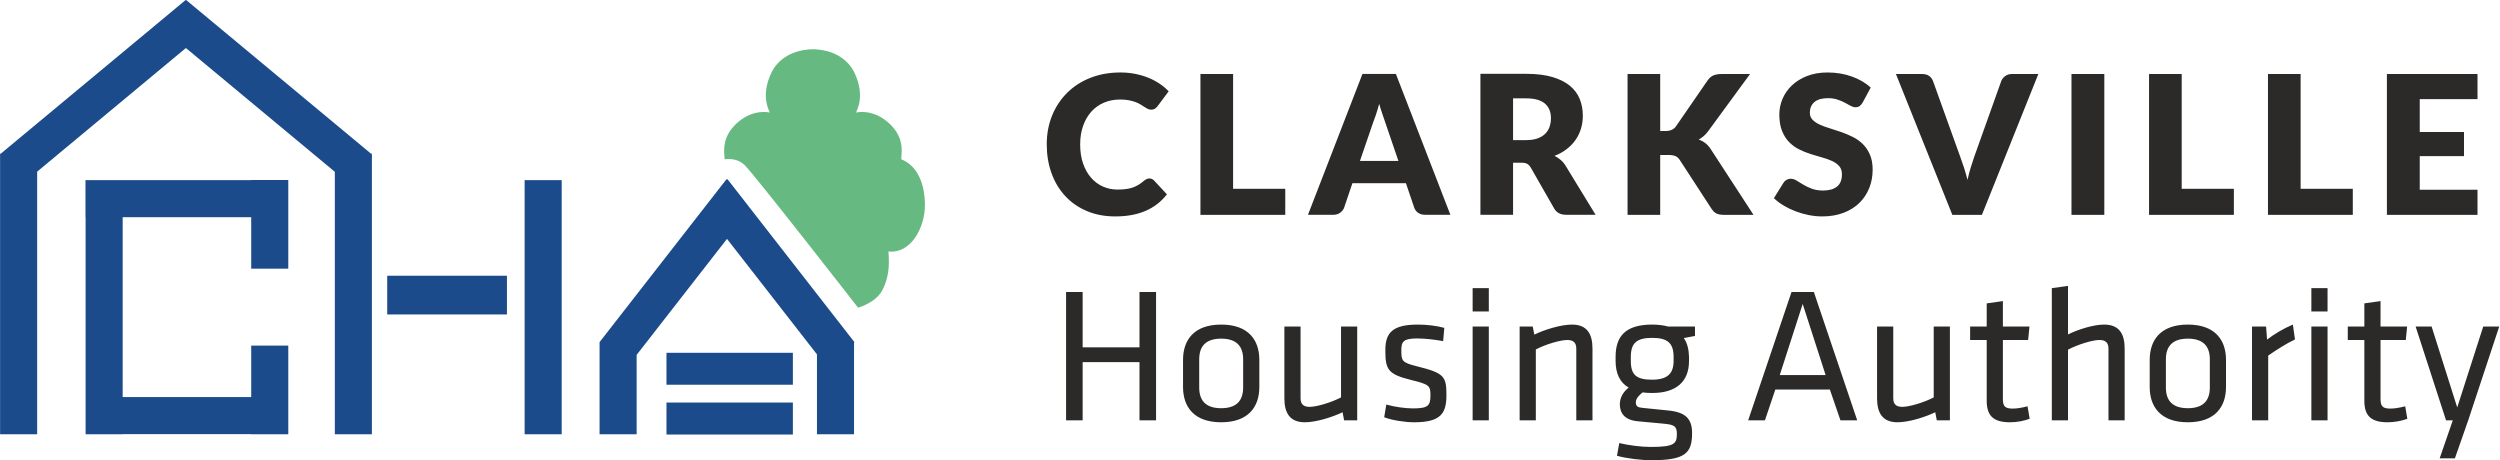
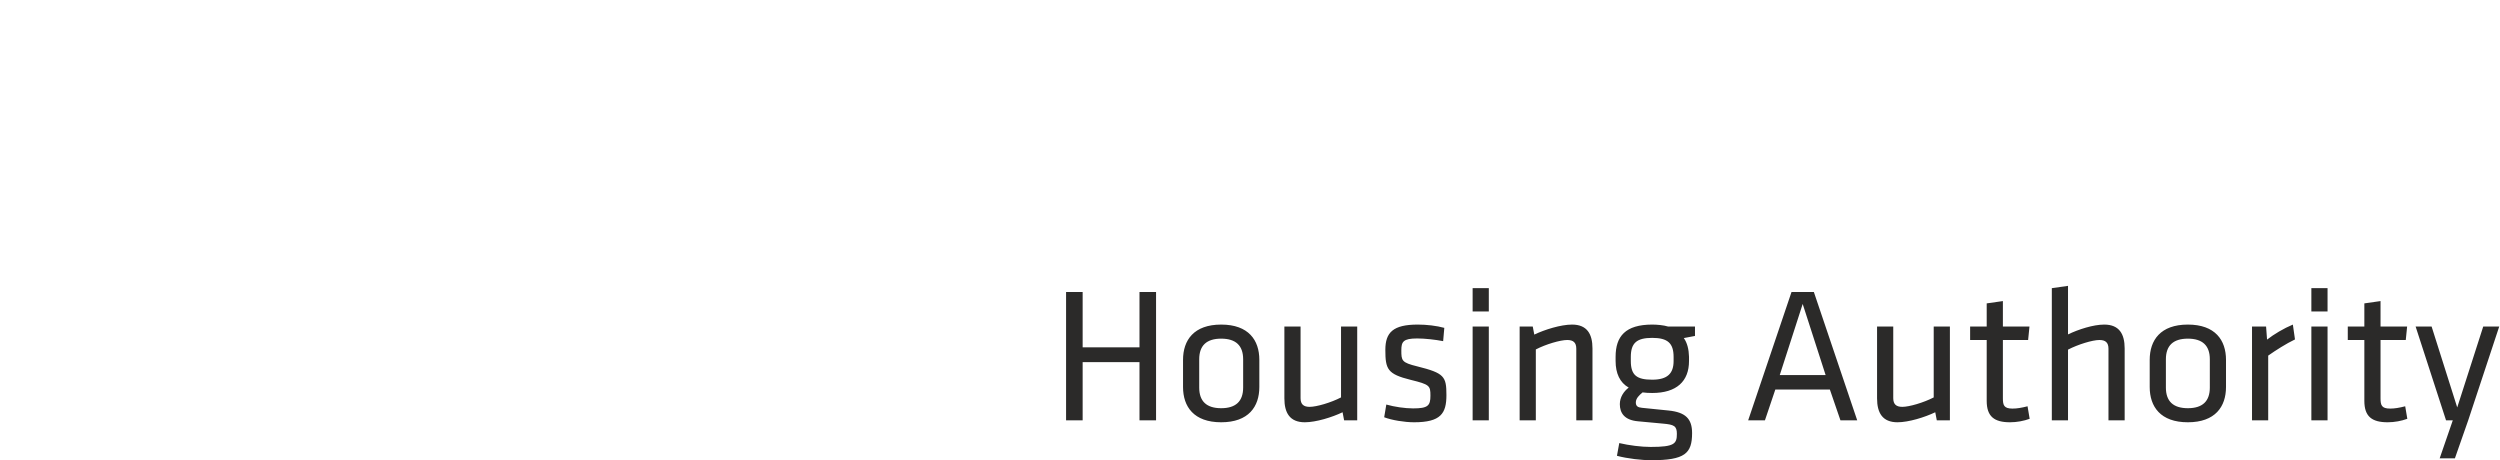
<svg xmlns="http://www.w3.org/2000/svg" width="440" height="81" viewBox="0 0 440 81" fill="none">
-   <path fill-rule="evenodd" clip-rule="evenodd" d="M156.364 44.258C160.199 44.705 162.781 40.23 162.785 36.116C162.788 32.227 161.404 29.17 158.681 28.06C158.411 27.95 159.284 25.731 157.86 23.362C156.778 21.562 154.064 19.21 150.652 19.798C150.579 19.81 152.473 17.09 150.352 12.737C149.34 10.658 147.116 8.955 143.716 8.699C143.591 8.679 143.463 8.666 143.331 8.666C143.244 8.666 143.159 8.667 143.074 8.669C142.989 8.667 142.903 8.666 142.817 8.666C142.686 8.666 142.561 8.679 142.439 8.699C139.035 8.953 136.809 10.656 135.795 12.737C133.674 17.09 135.569 19.81 135.496 19.798C132.083 19.21 129.37 21.562 128.288 23.362C126.926 25.626 127.663 27.752 127.496 28.032C128.896 27.871 130.149 28.148 131.089 29.088C132.978 30.977 151.024 54.158 151.024 54.158C152.939 53.539 154.56 52.485 155.295 51.076C156.329 49.094 156.6 47.003 156.364 44.258Z" fill="#67B982" />
-   <path fill-rule="evenodd" clip-rule="evenodd" d="M65.296 27.045H65.455V76.43H58.93V30.238L32.717 8.451L6.54 30.208V76.43H0.015V27.177L0 27.159L0.015 27.146V27.045H0.137L32.676 0L32.717 0.048L32.757 0L65.296 27.045ZM139.546 62.092V67.718H117.3V62.092H139.546ZM127.877 31.522L127.951 31.613L128.025 31.522L150.376 60.211L150.311 60.261V76.43H143.786V62.371L127.951 42.044L112.049 62.457V76.43H105.523V60.223H105.541L105.526 60.211L127.877 31.522ZM139.546 70.851V76.478H117.3V70.851H139.546ZM89.222 48.528V55.35H68.15V48.528H89.222ZM92.333 31.698H98.858V76.43H92.333V31.698ZM44.213 31.68H50.738V47.288H44.213V38.223H21.59V69.887H44.213V60.822H50.738V76.43H44.213V76.412H21.59V76.43H15.065V38.223H15.045V31.698H44.213V31.68Z" fill="#1B4B8B" />
-   <path d="M202.301 31.408C202.436 31.408 202.573 31.43 202.709 31.487C202.845 31.538 202.975 31.629 203.1 31.753L205.378 34.202C204.381 35.489 203.134 36.458 201.632 37.109C200.13 37.761 198.35 38.09 196.298 38.09C194.417 38.09 192.734 37.767 191.243 37.126C189.752 36.486 188.488 35.602 187.451 34.474C186.414 33.346 185.615 32.009 185.059 30.461C184.504 28.908 184.226 27.231 184.226 25.411C184.226 23.564 184.544 21.869 185.179 20.316C185.813 18.769 186.703 17.437 187.842 16.309C188.982 15.187 190.342 14.314 191.929 13.691C193.516 13.067 195.267 12.755 197.183 12.755C198.112 12.755 198.991 12.84 199.812 13.005C200.634 13.169 201.399 13.396 202.113 13.685C202.828 13.974 203.485 14.325 204.086 14.728C204.687 15.13 205.219 15.578 205.684 16.071L203.746 18.672C203.621 18.831 203.474 18.973 203.304 19.103C203.134 19.233 202.896 19.301 202.59 19.301C202.386 19.301 202.193 19.256 202.011 19.166C201.83 19.075 201.637 18.961 201.433 18.831C201.229 18.701 201.008 18.559 200.765 18.406C200.521 18.253 200.232 18.111 199.898 17.981C199.563 17.851 199.172 17.743 198.724 17.652C198.276 17.562 197.75 17.516 197.149 17.516C196.106 17.516 195.154 17.698 194.292 18.066C193.431 18.434 192.694 18.961 192.076 19.647C191.458 20.333 190.976 21.166 190.631 22.141C190.285 23.116 190.109 24.21 190.109 25.423C190.109 26.692 190.285 27.82 190.631 28.806C190.976 29.793 191.447 30.62 192.042 31.294C192.637 31.969 193.328 32.484 194.122 32.836C194.916 33.188 195.766 33.363 196.672 33.363C197.194 33.363 197.67 33.335 198.101 33.284C198.532 33.233 198.934 33.148 199.302 33.023C199.671 32.898 200.022 32.734 200.357 32.535C200.691 32.337 201.025 32.093 201.365 31.799C201.502 31.686 201.649 31.589 201.808 31.515C201.966 31.442 202.131 31.408 202.301 31.408ZM217.025 33.227H226.207V37.818H211.278V13.027H217.025V33.227ZM255.265 37.801H250.811C250.312 37.801 249.904 37.682 249.581 37.45C249.258 37.217 249.031 36.922 248.906 36.56L247.444 32.241H238.024L236.562 36.56C236.449 36.877 236.228 37.16 235.899 37.416C235.57 37.671 235.168 37.801 234.692 37.801H230.203L239.793 13.011H245.676L255.265 37.801ZM239.351 28.325H246.118L243.839 21.642C243.692 21.217 243.522 20.718 243.324 20.14C243.125 19.568 242.927 18.944 242.734 18.276C242.553 18.956 242.366 19.585 242.173 20.169C241.98 20.747 241.799 21.251 241.629 21.676L239.351 28.325ZM266.3 28.636V37.801H260.553V12.993H268.613C270.404 12.993 271.934 13.18 273.198 13.549C274.462 13.917 275.494 14.433 276.293 15.09C277.092 15.748 277.67 16.524 278.033 17.425C278.395 18.321 278.577 19.301 278.577 20.356C278.577 21.16 278.469 21.926 278.254 22.64C278.038 23.354 277.721 24.017 277.296 24.623C276.871 25.23 276.349 25.774 275.731 26.25C275.114 26.732 274.4 27.123 273.595 27.429C273.98 27.622 274.343 27.86 274.677 28.143C275.012 28.426 275.301 28.772 275.55 29.18L280.821 37.801H275.618C274.655 37.801 273.963 37.438 273.544 36.713L269.429 29.52C269.248 29.203 269.038 28.976 268.794 28.84C268.55 28.704 268.205 28.636 267.763 28.636H266.3ZM266.3 24.658H268.613C269.395 24.658 270.064 24.555 270.614 24.357C271.163 24.159 271.611 23.887 271.962 23.535C272.314 23.184 272.569 22.77 272.728 22.3C272.886 21.829 272.966 21.325 272.966 20.781C272.966 19.693 272.614 18.842 271.906 18.23C271.197 17.618 270.098 17.312 268.613 17.312H266.3V24.658ZM292.196 23.059H293.114C293.965 23.059 294.577 22.793 294.951 22.26L300.528 14.167C300.834 13.725 301.185 13.424 301.576 13.265C301.967 13.107 302.444 13.027 303.01 13.027H308.009L300.664 23.053C300.403 23.416 300.131 23.717 299.848 23.955C299.564 24.193 299.275 24.391 298.981 24.555C299.411 24.714 299.808 24.93 300.165 25.207C300.522 25.485 300.845 25.859 301.14 26.324L308.621 37.818H303.486C303.158 37.818 302.88 37.795 302.647 37.75C302.415 37.705 302.211 37.637 302.041 37.546C301.871 37.455 301.724 37.342 301.599 37.212C301.474 37.081 301.355 36.934 301.242 36.764L295.631 28.143C295.427 27.826 295.172 27.599 294.86 27.469C294.548 27.338 294.123 27.276 293.591 27.276H292.196V37.818H286.449V13.027H292.196V23.059ZM327.818 18.066C327.648 18.338 327.472 18.542 327.285 18.678C327.098 18.808 326.854 18.876 326.56 18.876C326.299 18.876 326.021 18.797 325.721 18.633C325.42 18.468 325.08 18.281 324.701 18.077C324.321 17.873 323.884 17.692 323.397 17.528C322.91 17.363 322.354 17.278 321.731 17.278C320.654 17.278 319.855 17.511 319.328 17.97C318.801 18.429 318.534 19.047 318.534 19.829C318.534 20.327 318.693 20.741 319.01 21.076C319.328 21.404 319.747 21.688 320.263 21.926C320.779 22.164 321.368 22.379 322.031 22.578C322.694 22.776 323.369 22.997 324.06 23.241C324.752 23.484 325.432 23.773 326.095 24.102C326.758 24.431 327.347 24.85 327.863 25.36C328.379 25.87 328.793 26.494 329.11 27.225C329.428 27.956 329.586 28.84 329.586 29.872C329.586 31.017 329.388 32.088 328.991 33.085C328.595 34.083 328.022 34.956 327.268 35.698C326.514 36.441 325.585 37.025 324.48 37.45C323.375 37.875 322.116 38.09 320.711 38.09C319.94 38.09 319.158 38.011 318.359 37.858C317.559 37.699 316.783 37.478 316.035 37.194C315.287 36.911 314.584 36.571 313.926 36.18C313.269 35.789 312.697 35.353 312.209 34.876L313.909 32.145C314.034 31.941 314.21 31.77 314.436 31.646C314.663 31.521 314.907 31.459 315.168 31.459C315.508 31.459 315.853 31.567 316.199 31.782C316.545 31.997 316.936 32.235 317.372 32.496C317.809 32.757 318.308 32.995 318.874 33.21C319.441 33.425 320.11 33.533 320.881 33.533C321.923 33.533 322.734 33.301 323.312 32.842C323.89 32.383 324.179 31.657 324.179 30.66C324.179 30.076 324.021 29.605 323.703 29.243C323.386 28.88 322.972 28.58 322.456 28.341C321.94 28.104 321.351 27.894 320.694 27.712C320.036 27.531 319.362 27.333 318.67 27.112C317.979 26.891 317.304 26.619 316.647 26.29C315.989 25.967 315.406 25.542 314.89 25.015C314.374 24.488 313.955 23.83 313.637 23.042C313.32 22.254 313.161 21.28 313.161 20.123C313.161 19.194 313.348 18.287 313.722 17.403C314.096 16.518 314.646 15.725 315.372 15.034C316.097 14.342 316.987 13.793 318.041 13.379C319.095 12.965 320.303 12.755 321.663 12.755C322.422 12.755 323.165 12.818 323.884 12.937C324.604 13.056 325.285 13.231 325.931 13.47C326.577 13.702 327.183 13.985 327.744 14.308C328.305 14.637 328.804 15.005 329.246 15.419L327.818 18.066ZM333.684 13.027H338.309C338.808 13.027 339.216 13.141 339.533 13.367C339.85 13.6 340.077 13.9 340.213 14.274L345.008 27.616C345.223 28.2 345.445 28.829 345.666 29.515C345.886 30.201 346.091 30.915 346.283 31.669C346.442 30.915 346.629 30.201 346.839 29.515C347.048 28.829 347.253 28.2 347.456 27.616L352.218 14.274C352.331 13.957 352.552 13.668 352.881 13.413C353.209 13.158 353.612 13.027 354.088 13.027H358.747L348.817 37.818H343.614L333.684 13.027ZM370.36 37.818H364.579V13.027H370.36V37.818ZM383.979 33.227H393.161V37.818H378.232V13.027H383.979V33.227ZM404.91 33.227H414.092V37.818H399.163V13.027H404.91V33.227ZM436.043 13.027V17.448H425.875V23.229H433.663V27.48H425.875V33.397H436.043V37.818H420.094V13.027H436.043Z" fill="#2B2A29" />
  <path d="M203.466 73.98V51.395H200.55V61.128H190.546V51.395H187.629V73.98H190.546V63.739H200.55V73.98H203.466ZM221.643 68.114V63.332C221.643 59.873 219.744 57.126 214.928 57.126C210.113 57.126 208.214 59.873 208.214 63.332V68.114C208.214 71.573 210.113 74.32 214.928 74.32C219.744 74.32 221.643 71.573 221.643 68.114ZM218.794 63.23V68.216C218.794 70.623 217.505 71.844 214.928 71.844C212.351 71.844 211.062 70.623 211.062 68.216V63.23C211.062 60.823 212.351 59.602 214.928 59.602C217.505 59.602 218.794 60.823 218.794 63.23ZM226.051 57.466V70.115C226.051 72.658 227.001 74.32 229.646 74.32C231.613 74.32 234.461 73.438 236.293 72.556L236.564 73.98H238.87V57.466H236.021V69.945C234.258 70.861 231.715 71.606 230.493 71.606C229.442 71.606 228.9 71.166 228.9 70.081V57.466H226.051ZM254.571 69.538C254.571 66.249 254.198 65.672 249.45 64.485C246.669 63.807 246.635 63.468 246.635 61.636C246.635 60.145 246.975 59.568 249.416 59.568C250.773 59.568 252.604 59.772 253.994 60.043L254.198 57.703C252.841 57.33 251.112 57.126 249.518 57.126C245.177 57.126 243.821 58.517 243.821 61.569C243.821 64.994 244.194 65.842 248.297 66.859C251.621 67.673 251.756 67.876 251.756 69.64C251.756 71.403 251.315 71.878 248.704 71.878C247.28 71.878 245.415 71.606 243.99 71.2L243.617 73.438C244.94 73.947 247.178 74.32 248.874 74.32C253.587 74.32 254.571 72.76 254.571 69.538ZM262.031 73.98V57.466H259.183V73.98H262.031ZM262.031 54.82V50.717H259.183V54.82H262.031ZM280.276 73.98V61.331C280.276 58.788 279.326 57.126 276.681 57.126C274.714 57.126 271.866 58.008 270.035 58.89L269.763 57.466H267.457V73.98H270.306V61.501C272.069 60.585 274.613 59.839 275.833 59.839C276.885 59.839 277.427 60.28 277.427 61.365V73.98H280.276ZM298.317 57.466H293.569C292.789 57.228 291.636 57.126 290.788 57.126C286.075 57.126 284.345 59.195 284.345 62.79V63.536C284.345 65.706 285.091 67.334 286.651 68.216C285.77 68.894 285.091 69.911 285.091 71.132C285.091 72.658 285.871 73.947 288.313 74.15C290.246 74.32 290.856 74.387 292.688 74.557C294.62 74.727 295.129 74.964 295.129 76.354C295.129 78.084 294.722 78.66 290.517 78.66C288.856 78.66 286.719 78.389 284.99 77.982L284.583 80.22C286.448 80.729 289.059 81 290.585 81C296.553 81 297.808 79.813 297.808 76.219C297.808 73.709 296.655 72.556 293.671 72.251C291.602 72.048 290.721 71.946 288.991 71.776C288.245 71.708 287.906 71.471 287.906 70.827C287.906 70.115 288.516 69.538 289.093 69.063C289.602 69.131 290.178 69.165 290.788 69.165C295.095 69.165 297.266 67.096 297.266 63.536V62.79C297.232 61.501 296.96 60.348 296.35 59.5L298.317 59.127V57.466ZM294.553 62.824V63.536C294.553 65.706 293.501 66.825 290.788 66.825C288.076 66.825 287.024 66.045 287.024 63.536V62.824C287.024 60.382 288.042 59.466 290.788 59.466C293.535 59.466 294.553 60.416 294.553 62.824ZM319.24 51.395H315.306L307.676 73.98H310.627L312.458 68.555H322.055L323.92 73.98H326.87L319.24 51.395ZM321.309 66.011H313.238L317.273 53.498L321.309 66.011ZM330.363 57.466V70.115C330.363 72.658 331.313 74.32 333.958 74.32C335.925 74.32 338.774 73.438 340.605 72.556L340.876 73.98H343.182V57.466H340.333V69.945C338.57 70.861 336.027 71.606 334.806 71.606C333.754 71.606 333.212 71.166 333.212 70.081V57.466H330.363ZM356.848 71.505C355.797 71.776 354.983 71.912 354.203 71.912C352.677 71.912 352.508 71.301 352.508 70.081V59.839H356.95L357.187 57.466H352.508V52.989L349.659 53.396V57.466H346.742V59.839H349.659V70.555C349.659 73.302 350.982 74.32 353.762 74.32C354.983 74.32 356.204 74.082 357.221 73.709L356.848 71.505ZM373.94 73.98V61.331C373.94 58.788 372.99 57.126 370.345 57.126C368.412 57.126 365.801 57.974 363.97 58.856V50.31L361.121 50.717V73.98H363.97V61.535C365.733 60.619 368.276 59.839 369.497 59.839C370.548 59.839 371.091 60.28 371.091 61.365V73.98H373.94ZM391.777 68.114V63.332C391.777 59.873 389.878 57.126 385.063 57.126C380.247 57.126 378.348 59.873 378.348 63.332V68.114C378.348 71.573 380.247 74.32 385.063 74.32C389.878 74.32 391.777 71.573 391.777 68.114ZM388.929 63.23V68.216C388.929 70.623 387.64 71.844 385.063 71.844C382.485 71.844 381.197 70.623 381.197 68.216V63.23C381.197 60.823 382.485 59.602 385.063 59.602C387.64 59.602 388.929 60.823 388.929 63.23ZM403.544 57.126C401.917 57.804 400.221 58.822 399 59.772L398.831 57.466H396.355V73.98H399.204V62.586C400.56 61.636 402.357 60.484 403.917 59.738L403.544 57.126ZM409.649 73.98V57.466H406.8V73.98H409.649ZM409.649 54.82V50.717H406.8V54.82H409.649ZM423.315 71.505C422.263 71.776 421.45 71.912 420.67 71.912C419.144 71.912 418.974 71.301 418.974 70.081V59.839H423.417L423.654 57.466H418.974V52.989L416.125 53.396V57.466H413.209V59.839H416.125V70.555C416.125 73.302 417.448 74.32 420.229 74.32C421.45 74.32 422.671 74.082 423.688 73.709L423.315 71.505ZM429.385 80.661H432.064L434.404 73.98L439.864 57.466H437.049L432.471 71.708L427.961 57.466H425.146L430.504 73.98H431.691L429.385 80.661Z" fill="#2B2A29" />
</svg>